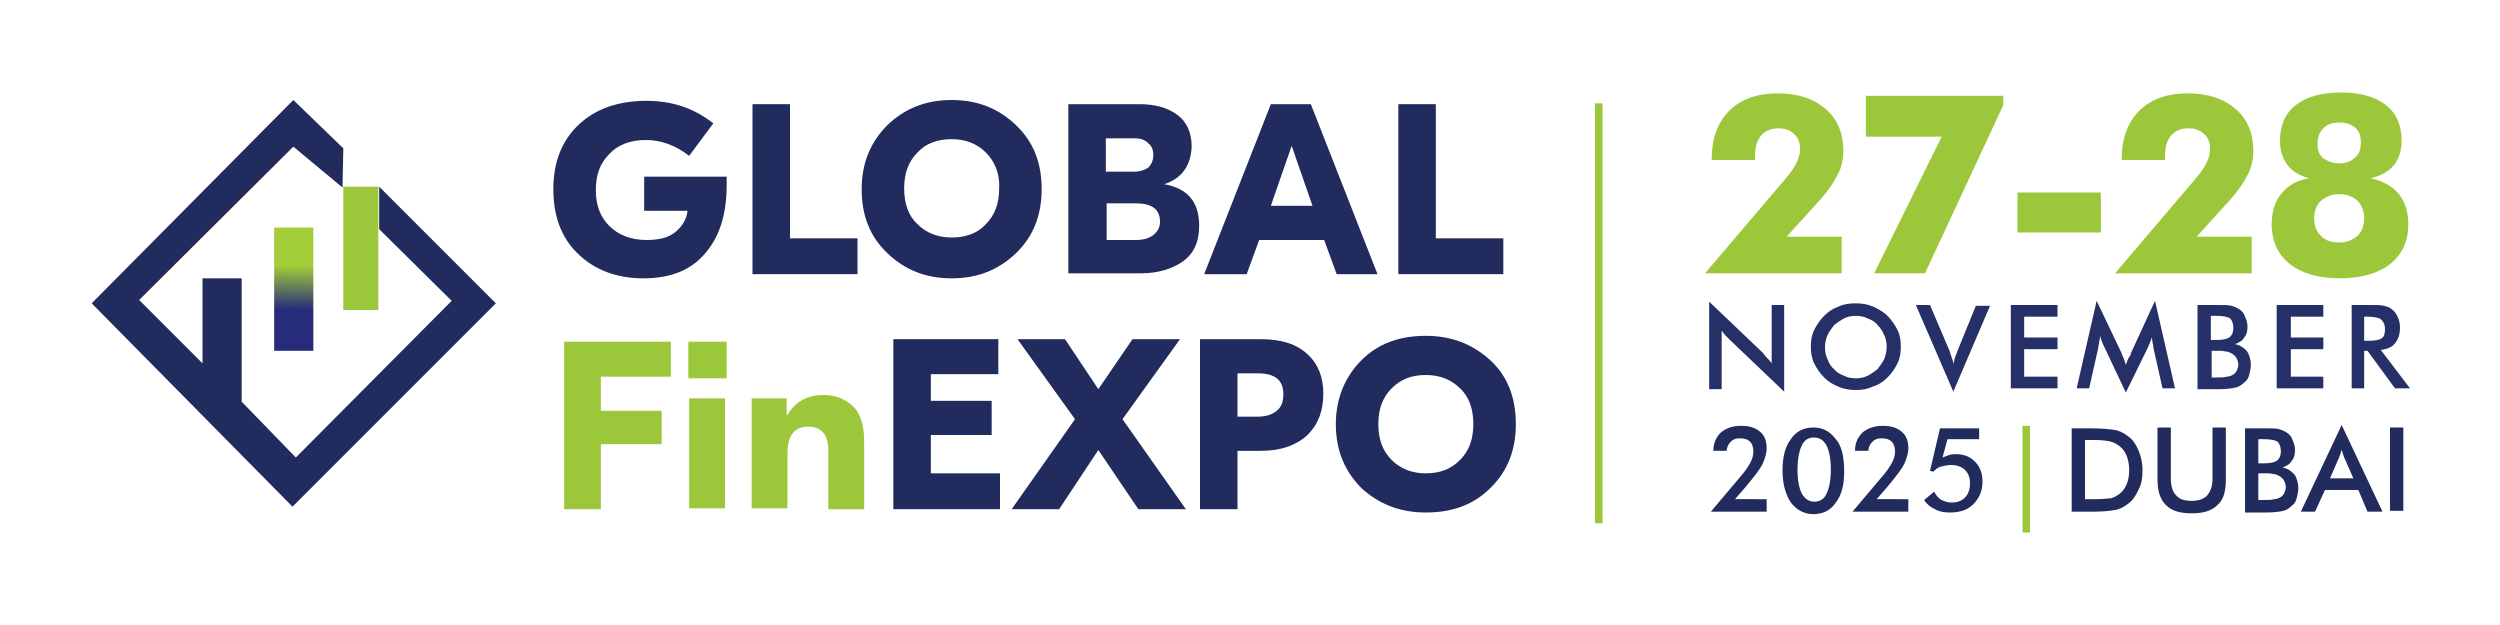
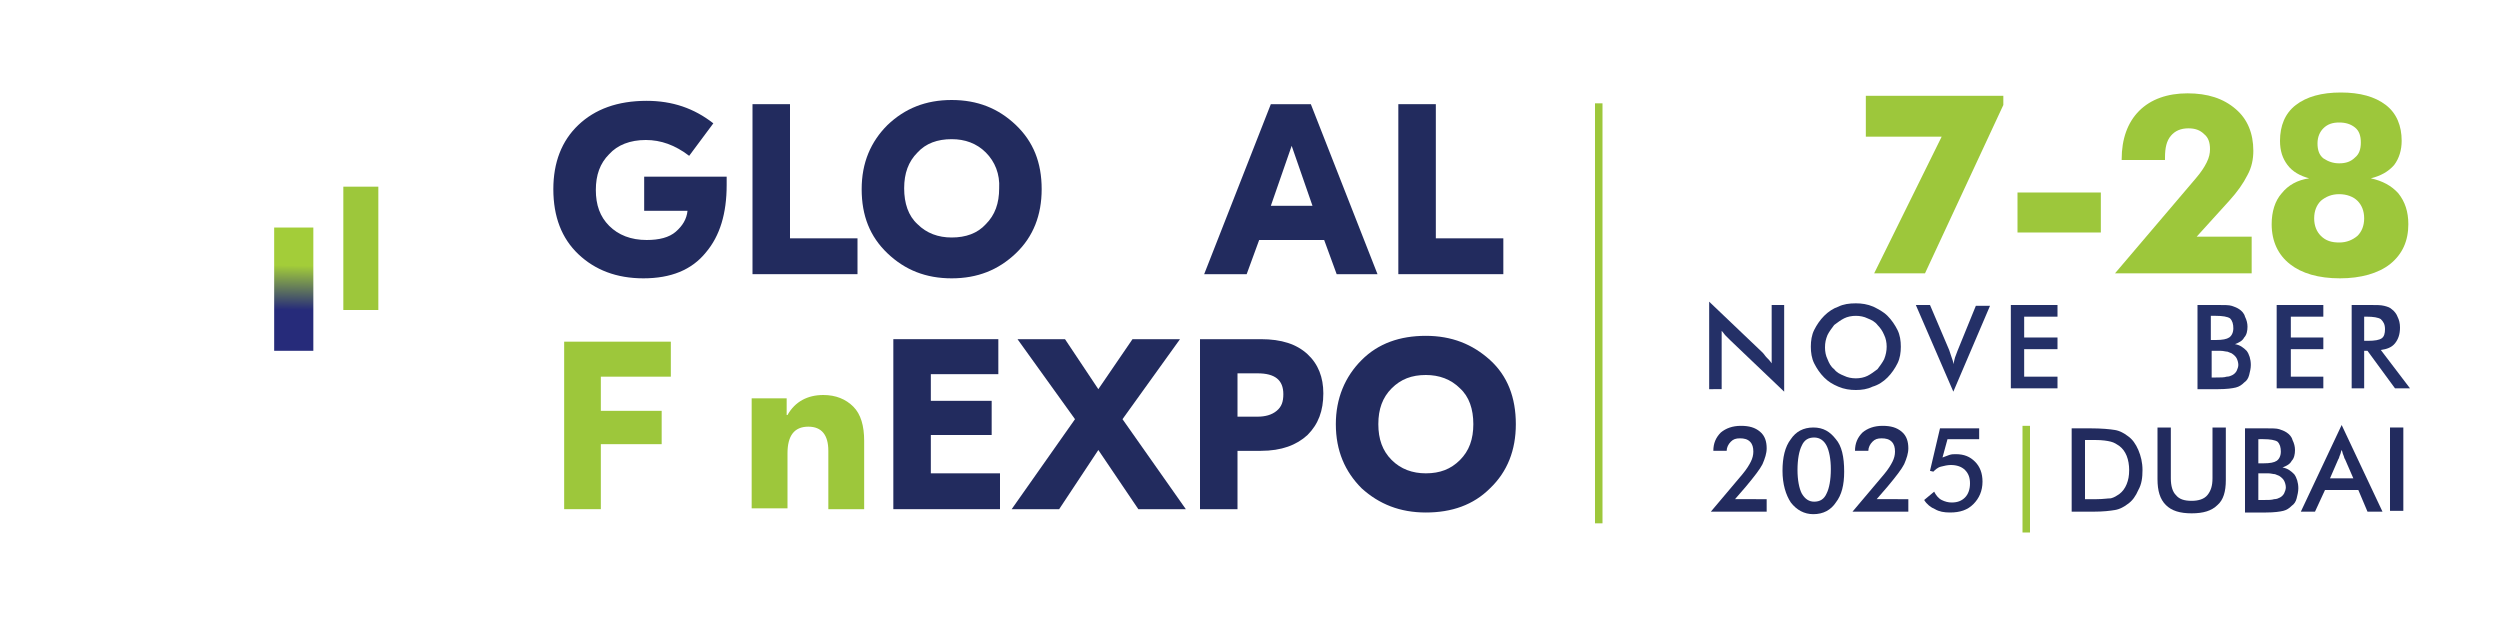
<svg xmlns="http://www.w3.org/2000/svg" xmlns:xlink="http://www.w3.org/1999/xlink" version="1.1" id="Layer_1" x="0px" y="0px" viewBox="0 0 300 75" enable-background="new 0 0 300 75" xml:space="preserve">
  <g>
    <path fill="#222B5E" d="M87.2,21.1c0,0.2,0,0.6,0,1.1c0,3.4-0.8,6.1-2.5,8.1c-1.7,2.1-4.2,3.1-7.5,3.1c-3.2,0-5.8-1-7.8-2.9   c-2-1.9-3-4.5-3-7.8c0-3.2,1-5.8,3-7.7c2-1.9,4.7-2.9,8.2-2.9c3.1,0,5.7,0.9,8,2.7l-2.9,3.9c-1.7-1.3-3.4-1.9-5.2-1.9   c-1.9,0-3.4,0.6-4.4,1.7c-1.1,1.1-1.6,2.5-1.6,4.3c0,1.8,0.5,3.2,1.6,4.3c1.1,1.1,2.6,1.7,4.5,1.7c1.5,0,2.7-0.3,3.5-1   c0.8-0.7,1.3-1.5,1.4-2.5h-5.2v-4.1H87.2z" />
    <polygon fill="#222B5E" points="94.8,12.5 94.8,28.6 102.9,28.6 102.9,32.9 90.3,32.9 90.3,12.5  " />
    <path fill="#222B5E" d="M106.5,15c2.1-2,4.6-3,7.7-3c3.1,0,5.6,1,7.7,3c2.1,2,3.1,4.5,3.1,7.7c0,3.1-1,5.7-3.1,7.7   c-2.1,2-4.6,3-7.7,3c-3.1,0-5.6-1-7.7-3c-2.1-2-3.1-4.5-3.1-7.7C103.4,19.5,104.5,17,106.5,15 M118.3,18.3   c-1.1-1.1-2.5-1.6-4.1-1.6c-1.7,0-3.1,0.5-4.1,1.6c-1.1,1.1-1.6,2.5-1.6,4.3c0,1.8,0.5,3.3,1.6,4.3c1.1,1.1,2.5,1.6,4.1,1.6   c1.7,0,3.1-0.5,4.1-1.6c1.1-1.1,1.6-2.5,1.6-4.3C120,20.9,119.4,19.4,118.3,18.3" />
-     <path fill="#222B5E" d="M139.7,22.1c2.8,0.5,4.2,2.1,4.2,5c0,2-0.7,3.4-2,4.3c-1.3,0.9-3,1.4-5,1.4h-8.7V12.5h8.5   c1.9,0,3.4,0.4,4.6,1.3c1.1,0.8,1.7,2.1,1.7,3.8C142.9,19.8,141.9,21.4,139.7,22.1L139.7,22.1z M136.1,16.6h-3.4v4h3.4   c0.7,0,1.3-0.2,1.7-0.5c0.4-0.4,0.6-0.9,0.6-1.5c0-0.6-0.2-1.1-0.6-1.4C137.3,16.7,136.8,16.6,136.1,16.6 M136.3,28.8   c0.9,0,1.6-0.2,2.1-0.6c0.5-0.4,0.8-0.9,0.8-1.6c0-1.5-1-2.2-2.9-2.2h-3.5v4.4H136.3z" />
    <path fill="#222B5E" d="M160.4,32.9l-1.5-4.1h-7.8l-1.5,4.1h-5.1l8-20.4h4.8l8,20.4H160.4z M152.5,24.7h5l-2.5-7.2L152.5,24.7z" />
    <polygon fill="#222B5E" points="172.3,12.5 172.3,28.6 180.4,28.6 180.4,32.9 167.8,32.9 167.8,12.5  " />
    <polygon fill="#9DC73B" points="80.5,45.2 72.1,45.2 72.1,49.3 79.4,49.3 79.4,53.3 72.1,53.3 72.1,61.1 67.7,61.1 67.7,41    80.5,41  " />
-     <path fill="#9DC73B" d="M87.2,45.4h-4.6V41h4.6V45.4z M82.7,47.8h4.3v13.2h-4.3V47.8z" />
    <path fill="#9DC73B" d="M98.8,47.4c1.5,0,2.7,0.5,3.6,1.4c0.9,0.9,1.3,2.3,1.3,4.1v8.2h-4.3v-7c0-1.9-0.8-2.9-2.4-2.9   c-1.7,0-2.5,1.1-2.5,3.2v6.6h-4.3V47.8h4.2v2h0.1C95.4,48.2,96.9,47.4,98.8,47.4" />
    <polygon fill="#222B5E" points="111.7,56.8 120,56.8 120,61.1 107.2,61.1 107.2,40.7 119.8,40.7 119.8,44.9 111.7,44.9 111.7,48.1    119,48.1 119,52.2 111.7,52.2  " />
    <polygon fill="#222B5E" points="142.3,61.1 136.6,61.1 131.8,54 127.1,61.1 121.4,61.1 129,50.3 122.1,40.7 127.8,40.7 131.8,46.7    135.9,40.7 141.6,40.7 134.7,50.3  " />
    <path fill="#222B5E" d="M151.3,40.7c2.5,0,4.3,0.6,5.6,1.8c1.3,1.2,1.9,2.8,1.9,4.7c0,2.1-0.6,3.7-1.9,5c-1.3,1.2-3.1,1.9-5.6,1.9   h-2.8v7H144V40.7H151.3z M150.9,50c0.9,0,1.7-0.2,2.3-0.7c0.6-0.5,0.8-1.1,0.8-2c0-1.7-1-2.5-3.1-2.5h-2.4V50H150.9z" />
    <path fill="#222B5E" d="M163.4,43.2c2-2,4.6-2.9,7.7-2.9c3.1,0,5.6,1,7.7,2.9s3.1,4.5,3.1,7.7c0,3.1-1,5.7-3.1,7.7   c-2,2-4.6,2.9-7.7,2.9c-3.1,0-5.6-1-7.7-2.9c-2-2-3.1-4.5-3.1-7.7C160.3,47.8,161.4,45.2,163.4,43.2 M175.2,46.6   c-1.1-1.1-2.5-1.6-4.1-1.6c-1.7,0-3,0.5-4.1,1.6c-1.1,1.1-1.6,2.5-1.6,4.3c0,1.8,0.5,3.2,1.6,4.3c1.1,1.1,2.5,1.6,4.1,1.6   c1.7,0,3-0.5,4.1-1.6c1.1-1.1,1.6-2.5,1.6-4.3C176.8,49.1,176.3,47.6,175.2,46.6" />
-     <path fill="#9DC73B" d="M221,32.8h-16.4l9.7-11.4c0.6-0.7,1-1.3,1.3-1.9c0.3-0.6,0.4-1.1,0.4-1.6c0-0.8-0.2-1.4-0.7-1.8   c-0.5-0.5-1.1-0.7-1.9-0.7c-0.9,0-1.6,0.3-2.1,0.9c-0.5,0.6-0.7,1.4-0.7,2.6v0.3h-5.2v-0.1c0-2.4,0.7-4.4,2.1-5.8   c1.4-1.4,3.4-2.1,5.8-2.1c2.4,0,4.3,0.6,5.8,1.9c1.4,1.2,2.1,2.9,2.1,5c0,1-0.2,2-0.7,2.9c-0.5,1-1.2,2-2.2,3.1l-3.9,4.3h6.6V32.8z   " />
    <polygon fill="#9DC73B" points="224.9,32.8 233,16.4 223.9,16.4 223.9,11.5 240.4,11.5 240.4,12.6 231,32.8  " />
    <rect x="242.1" y="23.1" fill="#9DC73B" width="10" height="4.8" />
    <path fill="#9DC73B" d="M270.2,32.8h-16.4l9.7-11.4c0.6-0.7,1-1.3,1.3-1.9c0.3-0.6,0.4-1.1,0.4-1.6c0-0.8-0.2-1.4-0.7-1.8   c-0.5-0.5-1.1-0.7-1.9-0.7c-0.9,0-1.6,0.3-2.1,0.9c-0.5,0.6-0.7,1.4-0.7,2.6v0.3h-5.2v-0.1c0-2.4,0.7-4.4,2.1-5.8   c1.4-1.4,3.4-2.1,5.8-2.1c2.4,0,4.3,0.6,5.8,1.9c1.4,1.2,2.1,2.9,2.1,5c0,1-0.2,2-0.7,2.9c-0.5,1-1.2,2-2.2,3.1l-3.9,4.3h6.6V32.8z   " />
    <path fill="#9DC73B" d="M284.5,21.4c1.4,0.3,2.5,0.9,3.3,1.8c0.8,1,1.2,2.2,1.2,3.7c0,2-0.7,3.6-2.2,4.8c-1.4,1.1-3.5,1.7-6,1.7   c-2.6,0-4.6-0.6-6-1.7c-1.4-1.1-2.2-2.7-2.2-4.8c0-1.5,0.4-2.8,1.2-3.7c0.8-1,1.9-1.6,3.3-1.8c-1.1-0.3-2-0.8-2.6-1.6   c-0.6-0.8-0.9-1.7-0.9-2.9c0-1.8,0.6-3.3,1.9-4.3c1.3-1,3.1-1.5,5.4-1.5c2.3,0,4.1,0.5,5.4,1.5c1.3,1,1.9,2.5,1.9,4.3   c0,1.1-0.3,2.1-0.9,2.9C286.6,20.6,285.7,21.1,284.5,21.4 M280.7,29.1c0.9,0,1.6-0.3,2.2-0.8c0.5-0.5,0.8-1.2,0.8-2.1   c0-0.9-0.3-1.6-0.8-2.1c-0.5-0.5-1.3-0.8-2.2-0.8c-0.9,0-1.6,0.3-2.2,0.8c-0.5,0.5-0.8,1.2-0.8,2.1c0,0.9,0.3,1.6,0.8,2.1   C279.1,28.9,279.8,29.1,280.7,29.1 M280.7,19.6c0.8,0,1.4-0.2,1.9-0.7c0.5-0.4,0.7-1,0.7-1.8c0-0.8-0.2-1.4-0.7-1.8   c-0.5-0.4-1.1-0.6-1.9-0.6c-0.8,0-1.4,0.2-1.9,0.7c-0.4,0.4-0.7,1-0.7,1.8c0,0.8,0.2,1.4,0.7,1.8C279.4,19.4,280,19.6,280.7,19.6" />
    <path fill="#243067" d="M205.1,46.6V36.2l6.4,6.1c0.2,0.2,0.3,0.4,0.5,0.6c0.2,0.2,0.4,0.4,0.6,0.7v-7h1.5V47l-6.5-6.2   c-0.2-0.2-0.3-0.3-0.5-0.5c-0.2-0.2-0.3-0.4-0.5-0.6v7H205.1z" />
    <path fill="#243067" d="M228.1,41.6c0,0.7-0.1,1.4-0.4,2c-0.3,0.6-0.7,1.2-1.2,1.7c-0.5,0.5-1.1,0.9-1.8,1.1   c-0.6,0.3-1.3,0.4-2,0.4c-0.7,0-1.4-0.1-2.1-0.4c-0.7-0.3-1.2-0.6-1.7-1.1c-0.5-0.5-0.9-1.1-1.2-1.7c-0.3-0.6-0.4-1.3-0.4-2   c0-0.7,0.1-1.4,0.4-2c0.3-0.6,0.7-1.2,1.2-1.7c0.5-0.5,1.1-0.9,1.7-1.1c0.6-0.3,1.3-0.4,2.1-0.4c0.7,0,1.4,0.1,2.1,0.4   c0.6,0.3,1.2,0.6,1.7,1.1c0.5,0.5,0.9,1.1,1.2,1.7S228.1,40.9,228.1,41.6 M226.4,41.6c0-0.5-0.1-1-0.3-1.4   c-0.2-0.5-0.5-0.9-0.8-1.2c-0.3-0.4-0.7-0.6-1.2-0.8c-0.4-0.2-0.9-0.3-1.4-0.3c-0.5,0-1,0.1-1.4,0.3c-0.4,0.2-0.8,0.5-1.2,0.8   c-0.3,0.4-0.6,0.8-0.8,1.2c-0.2,0.5-0.3,0.9-0.3,1.5c0,0.5,0.1,1,0.3,1.4c0.2,0.5,0.4,0.9,0.8,1.2c0.3,0.4,0.7,0.6,1.2,0.8   c0.4,0.2,0.9,0.3,1.4,0.3c0.5,0,1-0.1,1.4-0.3c0.4-0.2,0.8-0.5,1.2-0.8c0.3-0.4,0.6-0.8,0.8-1.2C226.3,42.6,226.4,42.1,226.4,41.6" />
    <path fill="#243067" d="M234.4,47l-4.5-10.4h1.7l2.3,5.4c0.1,0.3,0.2,0.6,0.3,0.9c0.1,0.3,0.2,0.5,0.2,0.8c0.1-0.3,0.1-0.5,0.2-0.8   c0.1-0.3,0.2-0.5,0.3-0.8l2.2-5.4h1.7L234.4,47z" />
    <polygon fill="#243067" points="241.3,46.6 241.3,36.6 246.9,36.6 246.9,38 242.9,38 242.9,40.5 246.9,40.5 246.9,41.9 242.9,41.9    242.9,45.2 246.9,45.2 246.9,46.6  " />
-     <path fill="#243067" d="M258.4,41.7c0-0.1,0-0.3-0.1-0.6c0-0.3-0.1-0.5-0.1-0.7c0,0.2-0.1,0.5-0.2,0.7c-0.1,0.2-0.2,0.5-0.3,0.7   l-2.6,5.3l-2.6-5.5c-0.1-0.2-0.2-0.4-0.3-0.7c-0.1-0.2-0.1-0.4-0.2-0.6c0,0.2,0,0.4-0.1,0.7c0,0.2-0.1,0.5-0.1,0.7l-1.1,4.9h-1.5   l2.4-10.5l3,6.3c0,0.1,0.1,0.3,0.2,0.5c0.1,0.2,0.2,0.5,0.3,0.9c0.1-0.3,0.2-0.7,0.5-1.1c0.1-0.1,0.1-0.2,0.1-0.3l2.9-6.3l2.4,10.5   h-1.5L258.4,41.7z" />
    <path fill="#243067" d="M263.7,46.6v-10h2.5c0.7,0,1.3,0,1.6,0.1c0.3,0.1,0.6,0.2,0.9,0.4c0.3,0.2,0.6,0.5,0.7,0.9   c0.2,0.4,0.3,0.8,0.3,1.2c0,0.5-0.1,1-0.4,1.3c-0.2,0.4-0.6,0.6-1.1,0.8c0.6,0.1,1,0.4,1.4,0.8c0.3,0.4,0.5,1,0.5,1.7   c0,0.4-0.1,0.8-0.2,1.2c-0.1,0.4-0.3,0.7-0.6,0.9c-0.3,0.3-0.6,0.5-1,0.6c-0.4,0.1-1.1,0.2-2.1,0.2H263.7z M265.3,40.8h0.6   c0.8,0,1.3-0.1,1.6-0.3c0.3-0.2,0.5-0.6,0.5-1.1c0-0.5-0.1-0.9-0.4-1.2c-0.3-0.2-0.9-0.3-1.7-0.3h-0.6V40.8z M265.3,45.3h0.6   c0.6,0,1,0,1.3-0.1c0.3,0,0.5-0.1,0.7-0.2c0.2-0.1,0.4-0.3,0.5-0.5c0.1-0.2,0.2-0.5,0.2-0.7c0-0.3-0.1-0.6-0.2-0.8   c-0.1-0.2-0.3-0.4-0.6-0.6c-0.2-0.1-0.3-0.1-0.5-0.2c-0.2,0-0.5-0.1-0.8-0.1h-0.5h-0.6V45.3z" />
    <polygon fill="#243067" points="273.2,46.6 273.2,36.6 278.8,36.6 278.8,38 274.9,38 274.9,40.5 278.8,40.5 278.8,41.9 274.9,41.9    274.9,45.2 278.8,45.2 278.8,46.6  " />
    <path fill="#243067" d="M283.7,42.1v4.5h-1.5v-10h2.3c0.7,0,1.2,0,1.6,0.1c0.4,0.1,0.7,0.2,0.9,0.4c0.3,0.2,0.6,0.6,0.7,0.9   c0.2,0.4,0.3,0.8,0.3,1.3c0,0.8-0.2,1.4-0.6,1.9c-0.4,0.5-1,0.7-1.7,0.8l3.5,4.6h-1.8l-3.3-4.5H283.7z M283.8,40.9h0.3   c0.9,0,1.4-0.1,1.7-0.3c0.3-0.2,0.4-0.6,0.4-1.1c0-0.6-0.2-0.9-0.5-1.2c-0.3-0.2-0.9-0.3-1.7-0.3h-0.3V40.9z" />
    <path fill="#222B5E" d="M212,60.1v1.3h-6.7l3.8-4.5c0.5-0.6,0.8-1.1,1-1.5c0.2-0.4,0.3-0.8,0.3-1.2c0-0.5-0.1-0.9-0.4-1.2   c-0.3-0.3-0.7-0.4-1.2-0.4c-0.5,0-0.8,0.1-1.1,0.4c-0.3,0.3-0.5,0.7-0.5,1.1h-1.6c0-0.9,0.3-1.6,0.9-2.2c0.6-0.5,1.4-0.8,2.4-0.8   c1,0,1.7,0.2,2.3,0.7c0.6,0.5,0.8,1.2,0.8,2c0,0.6-0.2,1.2-0.5,1.9c-0.3,0.6-1,1.5-2,2.7l-1.3,1.5H212z" />
    <path fill="#222B5E" d="M221.3,56.6c0,1.6-0.3,2.8-1,3.7c-0.6,0.9-1.5,1.4-2.7,1.4c-1.1,0-2-0.5-2.7-1.4c-0.6-0.9-1-2.2-1-3.8   c0-1.6,0.3-2.9,1-3.8c0.6-0.9,1.5-1.4,2.7-1.4c1.2,0,2,0.5,2.7,1.4C221,53.5,221.3,54.8,221.3,56.6 M217.7,60.2   c0.7,0,1.2-0.3,1.5-1c0.3-0.6,0.5-1.6,0.5-2.9c0-1.2-0.2-2.2-0.5-2.8c-0.3-0.6-0.8-1-1.5-1c-0.7,0-1.2,0.3-1.5,1   c-0.3,0.6-0.5,1.6-0.5,2.9c0,1.2,0.2,2.2,0.5,2.8C216.6,59.9,217.1,60.2,217.7,60.2" />
    <path fill="#222B5E" d="M229,60.1v1.3h-6.7l3.8-4.5c0.5-0.6,0.8-1.1,1-1.5c0.2-0.4,0.3-0.8,0.3-1.2c0-0.5-0.1-0.9-0.4-1.2   c-0.3-0.3-0.7-0.4-1.2-0.4c-0.5,0-0.8,0.1-1.1,0.4c-0.3,0.3-0.5,0.7-0.5,1.1h-1.6c0-0.9,0.3-1.6,0.9-2.2c0.6-0.5,1.4-0.8,2.4-0.8   c1,0,1.7,0.2,2.3,0.7c0.6,0.5,0.8,1.2,0.8,2c0,0.6-0.2,1.2-0.5,1.9c-0.3,0.6-1,1.5-2,2.7l-1.3,1.5H229z" />
    <path fill="#222B5E" d="M232.1,59c0.2,0.4,0.5,0.8,0.9,1s0.8,0.3,1.2,0.3c0.7,0,1.2-0.2,1.6-0.6c0.4-0.4,0.6-1,0.6-1.7   c0-0.7-0.2-1.2-0.6-1.6c-0.4-0.4-1-0.6-1.7-0.6c-0.4,0-0.8,0.1-1.2,0.2c-0.4,0.1-0.7,0.4-0.9,0.6l-0.4-0.1l1.2-5.1h4.7v1.3h-3.8   l-0.6,2.2c0.3-0.1,0.5-0.2,0.8-0.3c0.3-0.1,0.5-0.1,0.8-0.1c1,0,1.7,0.3,2.3,0.9c0.6,0.6,0.9,1.4,0.9,2.4c0,1.1-0.4,2-1.1,2.7   c-0.7,0.7-1.6,1-2.8,1c-0.7,0-1.3-0.1-1.8-0.4c-0.5-0.2-1-0.6-1.3-1.1L232.1,59z" />
    <path fill="#222B5E" d="M248.6,61.4v-10h2.2c1.4,0,2.4,0.1,3,0.2c0.6,0.1,1.1,0.4,1.5,0.7c0.6,0.4,1,1,1.3,1.7   c0.3,0.7,0.5,1.5,0.5,2.4c0,0.9-0.1,1.7-0.5,2.4c-0.3,0.7-0.7,1.3-1.3,1.7c-0.4,0.3-0.9,0.6-1.5,0.7c-0.6,0.1-1.4,0.2-2.6,0.2h-0.4   H248.6z M250.2,59.9h1.4c0.8,0,1.3-0.1,1.7-0.1c0.4-0.1,0.7-0.3,1-0.5c0.4-0.3,0.7-0.7,0.9-1.2c0.2-0.5,0.3-1,0.3-1.7   c0-0.6-0.1-1.2-0.3-1.7c-0.2-0.5-0.5-0.9-0.9-1.2c-0.3-0.2-0.6-0.4-1-0.5c-0.4-0.1-1-0.2-1.9-0.2h-0.6h-0.6V59.9z" />
    <path fill="#222B5E" d="M258.9,51.3h1.6v6.1c0,0.9,0.2,1.6,0.6,2c0.4,0.5,1,0.7,1.9,0.7c0.8,0,1.5-0.2,1.9-0.7   c0.4-0.5,0.6-1.1,0.6-2v-6.1h1.6v6.3c0,1.4-0.3,2.4-1,3c-0.7,0.7-1.7,1-3.1,1c-1.4,0-2.4-0.3-3.1-1c-0.7-0.7-1-1.7-1-3.1V51.3z" />
    <path fill="#222B5E" d="M269.4,61.4v-10h2.5c0.7,0,1.3,0,1.6,0.1c0.3,0.1,0.6,0.2,0.9,0.4c0.3,0.2,0.6,0.5,0.7,0.9   c0.2,0.4,0.3,0.8,0.3,1.2c0,0.5-0.1,1-0.4,1.3c-0.2,0.4-0.6,0.6-1.1,0.8c0.6,0.1,1,0.4,1.4,0.8c0.3,0.4,0.5,1,0.5,1.7   c0,0.4-0.1,0.8-0.2,1.2c-0.1,0.4-0.3,0.7-0.6,0.9c-0.3,0.3-0.6,0.5-1,0.6c-0.4,0.1-1.1,0.2-2.1,0.2H269.4z M271,55.6h0.6   c0.8,0,1.3-0.1,1.6-0.3c0.3-0.2,0.5-0.6,0.5-1.1c0-0.5-0.1-0.9-0.4-1.2c-0.3-0.2-0.9-0.3-1.7-0.3H271V55.6z M271,60h0.6   c0.6,0,1,0,1.3-0.1c0.3,0,0.5-0.1,0.7-0.2c0.2-0.1,0.4-0.3,0.5-0.5c0.1-0.2,0.2-0.5,0.2-0.7c0-0.3-0.1-0.6-0.2-0.8   c-0.1-0.2-0.3-0.4-0.6-0.6c-0.2-0.1-0.3-0.1-0.5-0.2c-0.2,0-0.5-0.1-0.8-0.1h-0.5H271V60z" />
    <path fill="#222B5E" d="M284.1,61.4l-1.1-2.6h-4l-1.2,2.6h-1.7l4.9-10.4l4.9,10.4H284.1z M279.6,57.4h2.8l-1-2.3   c-0.1-0.1-0.1-0.3-0.2-0.5s-0.1-0.4-0.2-0.6c-0.1,0.2-0.1,0.4-0.2,0.6c-0.1,0.2-0.1,0.4-0.2,0.5L279.6,57.4z" />
    <rect x="286.8" y="51.3" fill="#222B5E" width="1.6" height="10" />
    <rect x="242.7" y="51.1" fill="#9DC73B" width="0.9" height="12.8" />
    <rect x="191.4" y="12.4" fill="#9DC73B" width="0.9" height="50.4" />
-     <polygon fill="#222B5E" points="16.7,36 24.3,43.6 24.3,33.4 29,33.4 29,48.2 35.5,54.9 54.2,36.1 45.5,27.5 45.5,22.4 59.5,36.4    35.1,60.8 11,36.4 35.2,12 41.2,17.8 41.1,22.5 35.2,17.6  " />
    <g>
      <defs>
        <rect id="SVGID_1_" x="32.9" y="27.3" width="4.7" height="14.8" />
      </defs>
      <clipPath id="SVGID_2_">
        <use xlink:href="#SVGID_1_" overflow="visible" />
      </clipPath>
      <linearGradient id="SVGID_3_" gradientUnits="userSpaceOnUse" x1="-226.071" y1="381.027" x2="-225.071" y2="381.027" gradientTransform="matrix(0.178 -8.202 -8.202 -0.178 3200.766 -1747.874)">
        <stop offset="0" style="stop-color:#262B7A" />
        <stop offset="0.162" style="stop-color:#262B7A" />
        <stop offset="0.81" style="stop-color:#A3CD39" />
        <stop offset="1" style="stop-color:#A3CD39" />
      </linearGradient>
      <polygon clip-path="url(#SVGID_2_)" fill="url(#SVGID_3_)" points="32.6,42.1 32.9,27.2 38,27.3 37.6,42.3   " />
    </g>
    <rect x="41.2" y="22.4" fill="#9DC73B" width="4.2" height="14.8" />
  </g>
</svg>